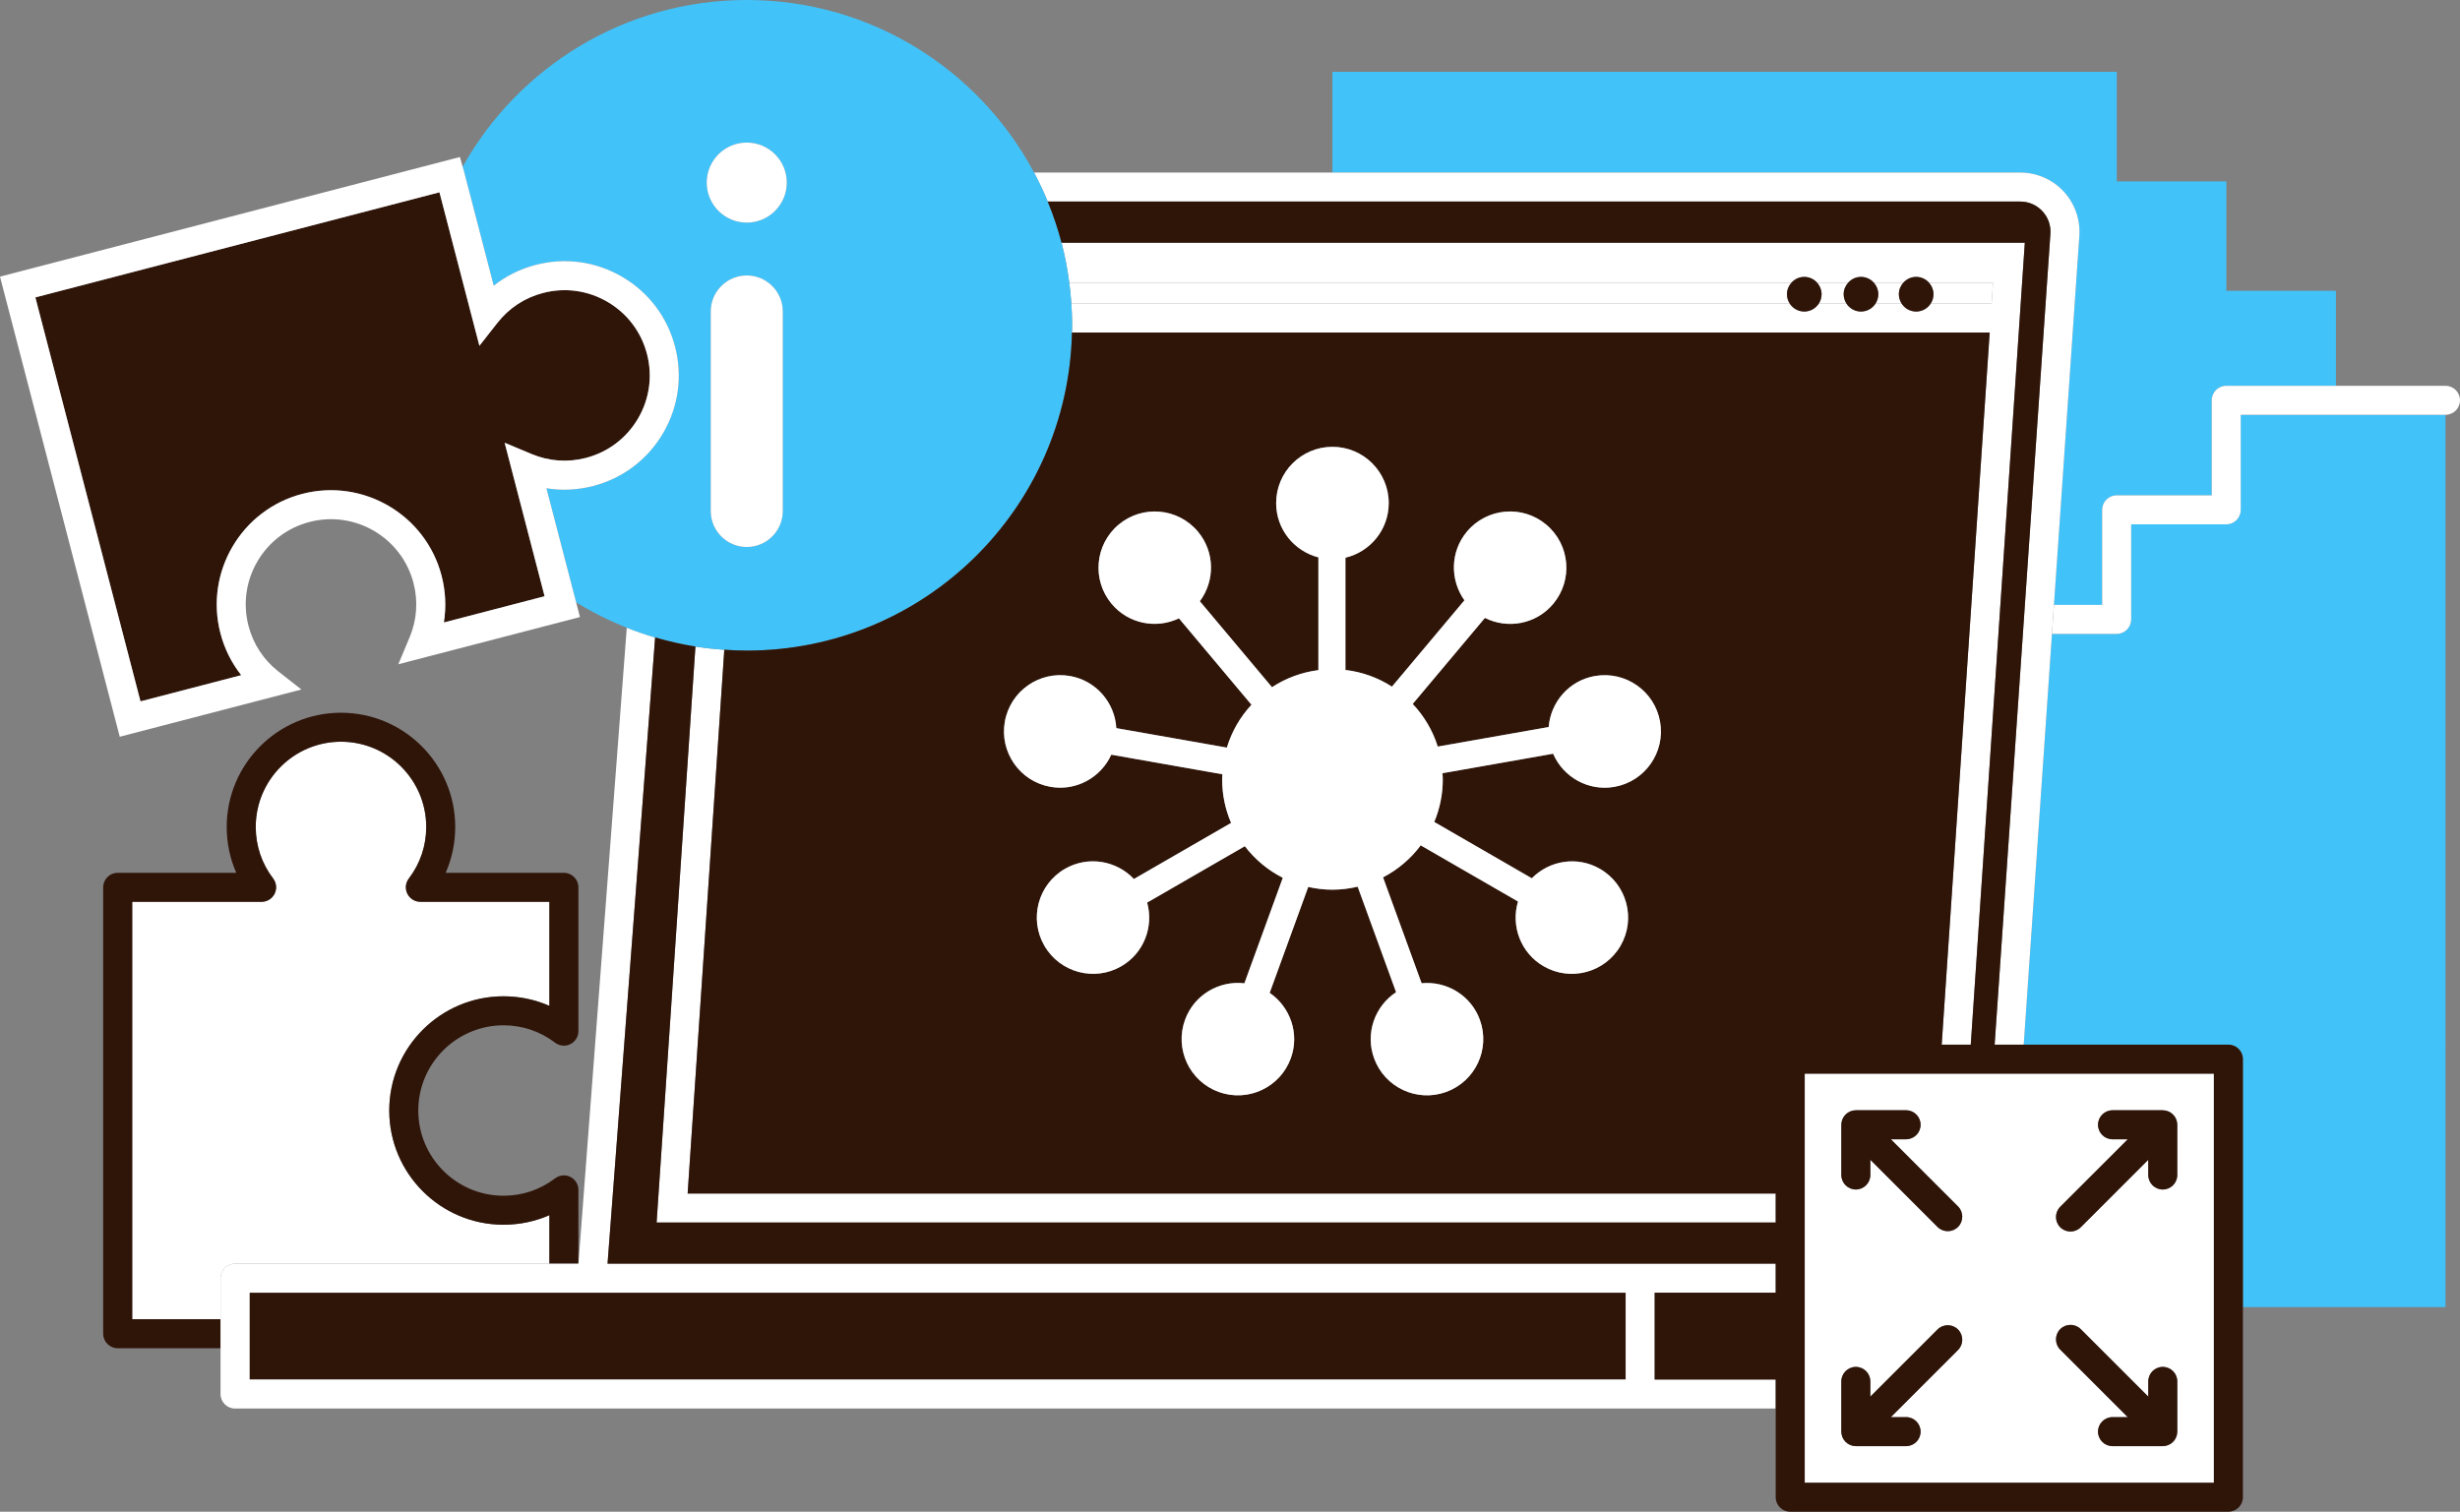
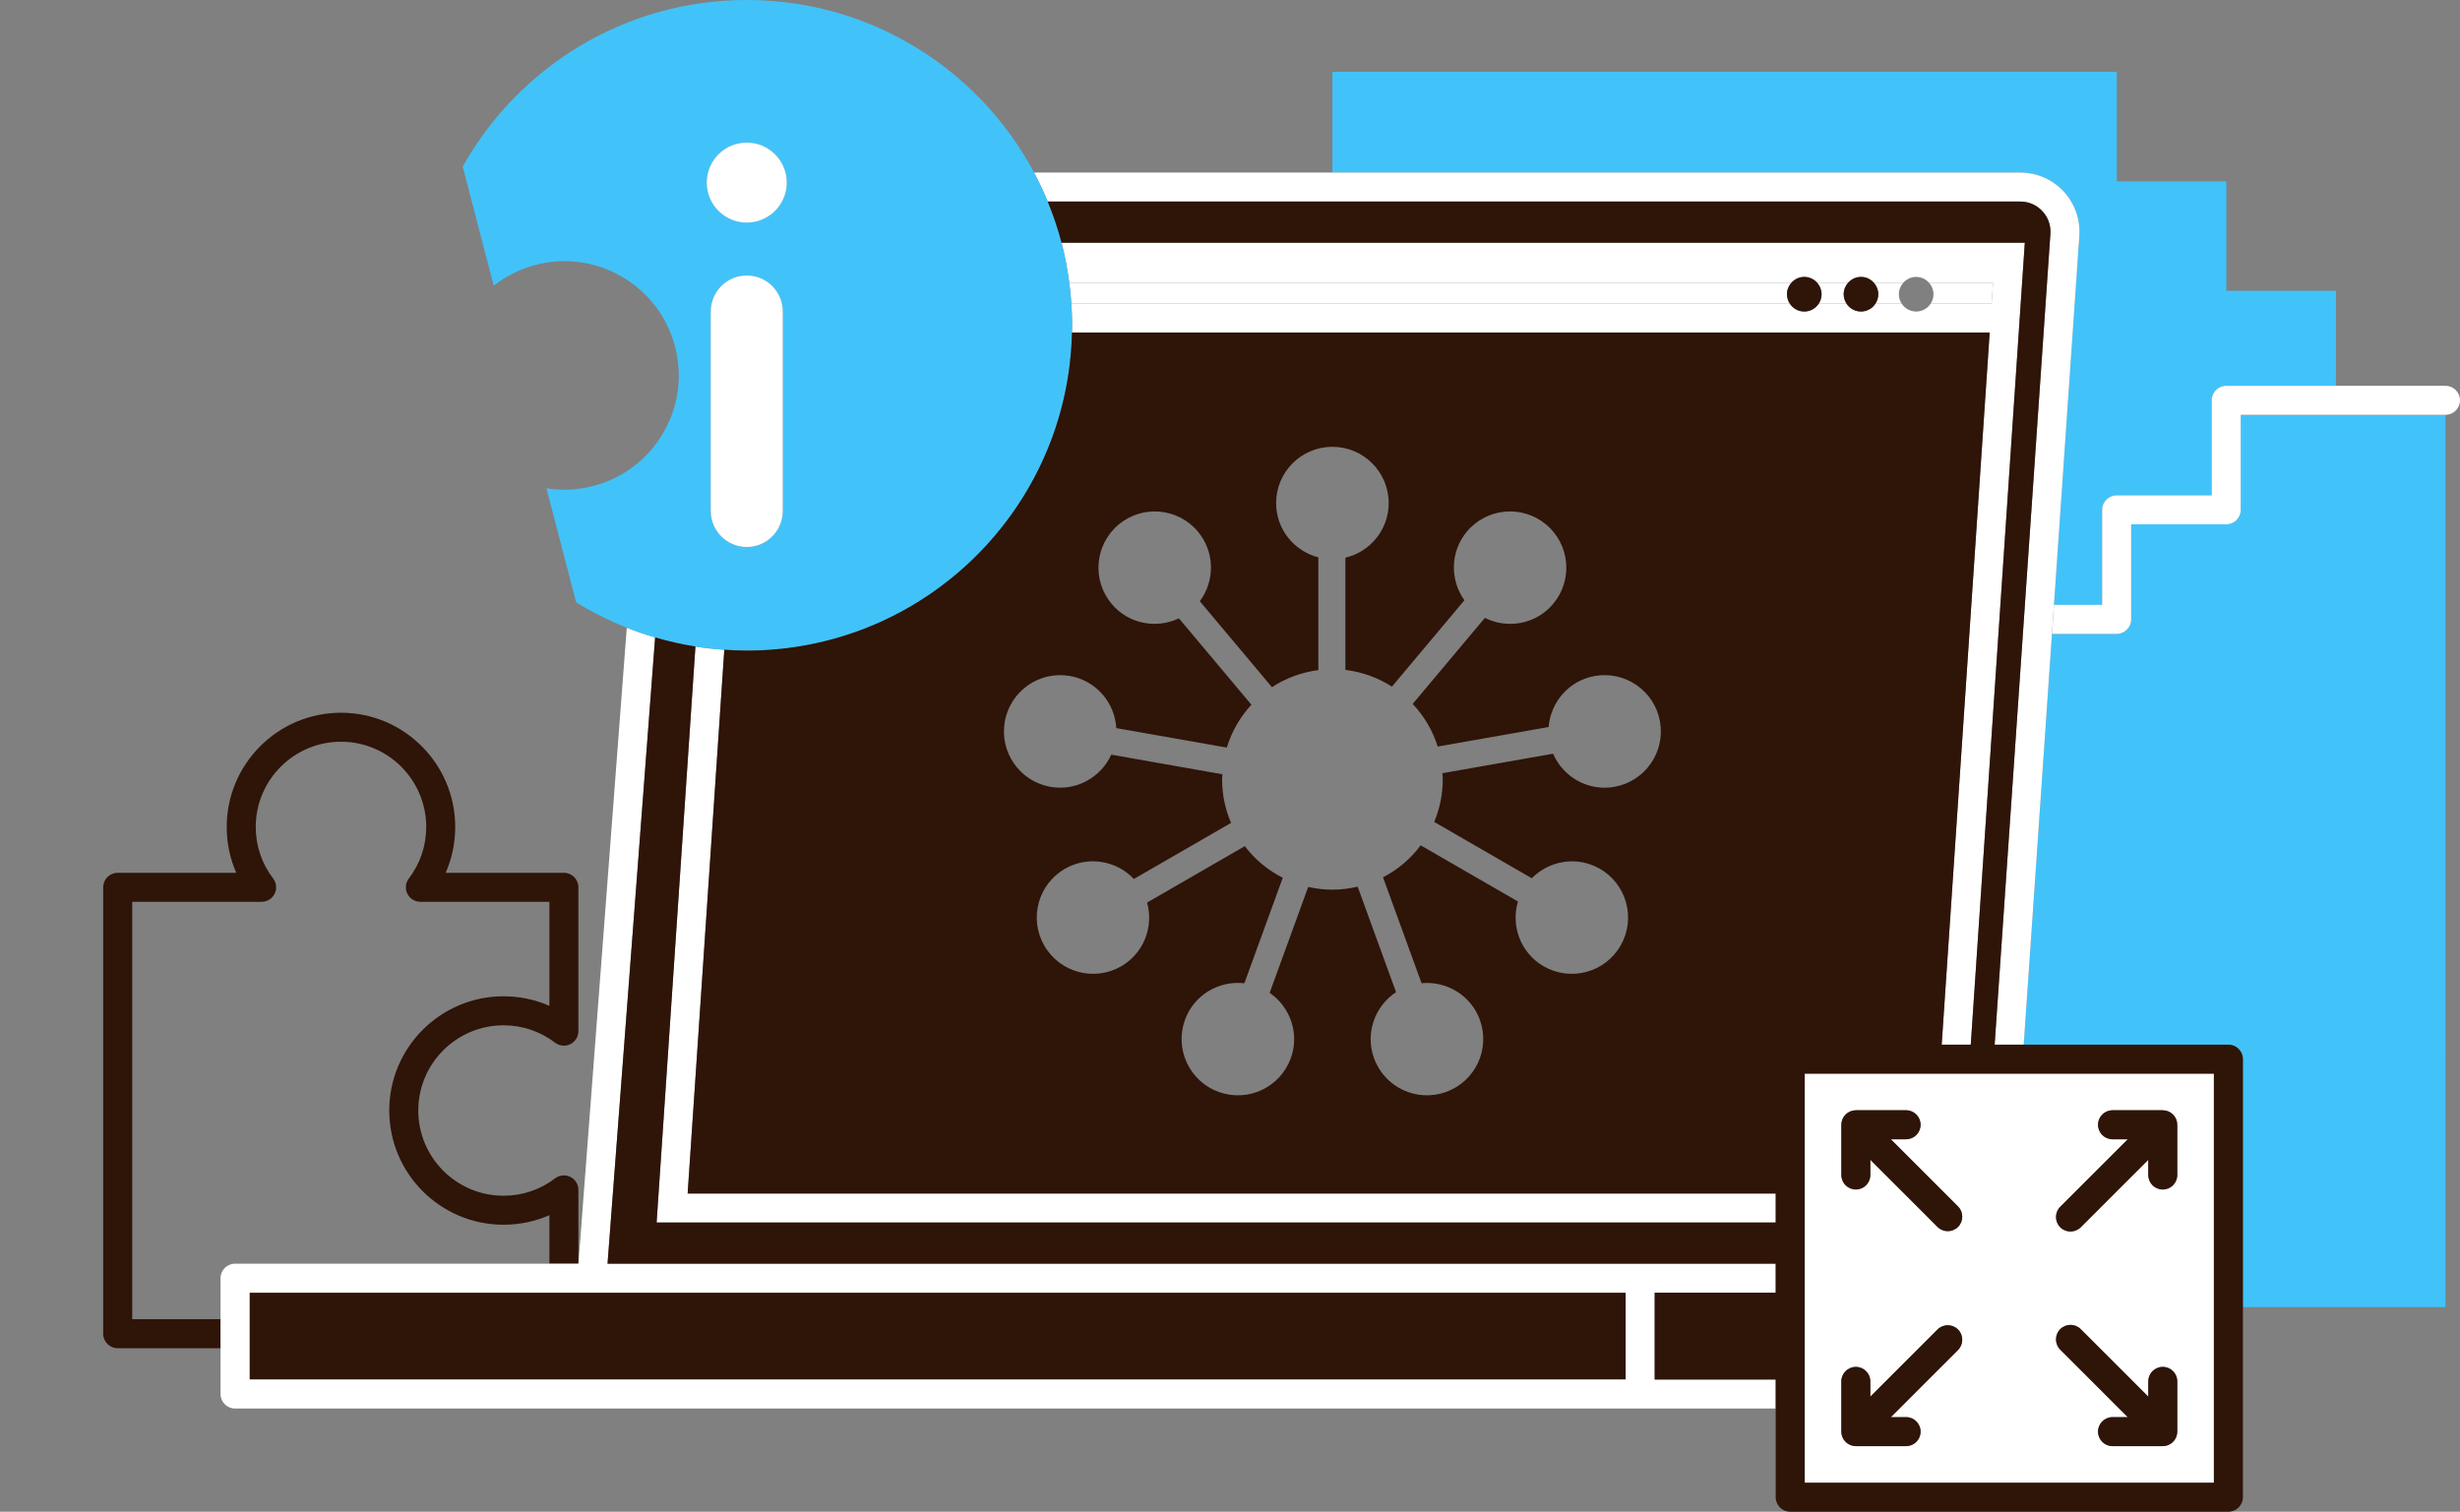
<svg xmlns="http://www.w3.org/2000/svg" id="Ebene_1" viewBox="0 0 211.984 130.305">
  <rect x="0" y="0" width="211.984" height="130.305" fill="#808080" stroke="none" />
  <defs>
    <style>
      .cls-1 {
        fill: #fff;
      }

      .cls-2 {
        fill: #2f1408;
      }

      .cls-3 {
        fill: #41c3fa;
      }
    </style>
  </defs>
  <path class="cls-3" d="M193.089,43.947c0,.69-.56,1.25-1.25,1.25h-8.192v8.192c0,.69-.56,1.25-1.25,1.25h-5.574l-2.434,35.405h17.637c.69,0,1.25.56,1.25,1.25v21.373h17.459V35.755h-17.645v8.192Z" />
  <path class="cls-3" d="M177.835,16.507c.961,1.037,1.451,2.441,1.344,3.853l-2.185,31.78h4.153v-8.192c0-.69.56-1.25,1.25-1.25h8.192v-8.192c0-.69.56-1.25,1.25-1.25h9.453v-8.192h-9.442v-9.43h-.001v-.001h-9.442V6.192h-67.589v8.683h59.277c1.414,0,2.777.595,3.739,1.633Z" />
  <path class="cls-1" d="M210.735,33.255h-18.895c-.69,0-1.25.56-1.25,1.25v8.192h-8.192c-.69,0-1.25.56-1.25,1.25v8.192h-4.153l-.172,2.5h5.574c.69,0,1.25-.56,1.25-1.25v-8.192h8.192c.69,0,1.25-.56,1.25-1.25v-8.192h17.645c.69,0,1.25-.56,1.25-1.25s-.56-1.25-1.25-1.25Z" />
-   <path class="cls-1" d="M43.387,105.567c-5.429,0-9.845-4.416-9.845-9.845s4.416-9.846,9.845-9.846c1.383,0,2.72.281,3.954.824v-8.969h-11.118c-.476,0-.909-.27-1.12-.695s-.162-.935.126-1.312c.981-1.287,1.499-2.824,1.499-4.445,0-4.051-3.295-7.346-7.345-7.346s-7.346,3.295-7.346,7.346c0,1.621.519,3.158,1.5,4.445.288.378.337.887.126,1.312s-.644.695-1.12.695h-11.15v35.98h7.611v-3.536c0-.69.56-1.25,1.25-1.25h27.087v-4.183c-1.234.543-2.571.824-3.954.824Z" />
  <path class="cls-2" d="M19.005,113.711h-7.611v-35.98h11.15c.476,0,.909-.27,1.12-.695s.162-.935-.126-1.312c-.981-1.287-1.5-2.824-1.5-4.445,0-4.051,3.295-7.346,7.346-7.346s7.345,3.295,7.345,7.346c0,1.621-.519,3.158-1.499,4.445-.288.378-.337.887-.126,1.312s.644.695,1.12.695h11.118v8.969c-1.234-.543-2.571-.824-3.954-.824-5.429,0-9.845,4.417-9.845,9.846s4.416,9.845,9.845,9.845c1.383,0,2.72-.281,3.954-.824v4.183h2.5v-6.363c0-.476-.27-.909-.695-1.12s-.935-.163-1.312.126c-1.287.981-2.824,1.499-4.446,1.499-4.05,0-7.345-3.295-7.345-7.345s3.295-7.346,7.345-7.346c1.622,0,3.159.519,4.446,1.499.378.288.887.337,1.312.126s.695-.644.695-1.12v-12.399c0-.69-.56-1.25-1.25-1.25h-10.188c.543-1.234.824-2.571.824-3.953,0-5.429-4.416-9.846-9.845-9.846s-9.846,4.417-9.846,9.846c0,1.383.281,2.719.824,3.953h-10.219c-.69,0-1.25.56-1.25,1.25v38.48c0,.69.56,1.25,1.25,1.25h8.861v-2.5Z" />
  <path class="cls-1" d="M90.284,17.374h83.812c.731,0,1.408.296,1.905.832s.741,1.234.685,1.973l-4.803,69.866h2.506l2.434-35.405.172-2.5,2.185-31.78c.107-1.411-.383-2.815-1.344-3.853-.962-1.038-2.325-1.633-3.739-1.633h-84.989c.432.81.824,1.645,1.177,2.5Z" />
  <path class="cls-1" d="M59.927,55.73l-3.345,49.647h96.435v-2.5H59.255l3.159-46.87c-.839-.057-1.67-.147-2.487-.276Z" />
  <polygon class="cls-2" points="140.089 111.425 51.005 111.425 21.505 111.425 21.505 118.909 140.089 118.909 140.089 111.425" />
  <path class="cls-1" d="M153.016,118.909h-10.428v-7.484h10.428v-2.5H52.353l4.101-53.98c-.831-.243-1.646-.525-2.443-.841l-4.165,54.821h-29.592c-.69,0-1.25.56-1.25,1.25v9.984c0,.69.56,1.25,1.25,1.25h132.762v-2.5ZM21.505,111.425h118.584v7.484H21.505v-7.484Z" />
  <path class="cls-1" d="M161.618,26.167h2.251c-.15-.233-.24-.509-.24-.807,0-.38.147-.723.381-.987h-2.533c.234.263.381.607.381.987,0,.298-.089.574-.24.807Z" />
  <path class="cls-1" d="M156.731,26.167h2.383c-.15-.233-.24-.509-.24-.807,0-.38.147-.723.381-.987h-2.665c.234.263.381.607.381.987,0,.298-.089.574-.24.807Z" />
  <path class="cls-1" d="M154.226,26.167c-.15-.233-.24-.509-.24-.807,0-.38.147-.723.381-.987h-62.224c.077.593.137,1.19.177,1.794h61.906Z" />
  <path class="cls-1" d="M166.373,26.167h5.251l.121-1.794h-5.513c.234.263.381.607.381.987,0,.298-.09.574-.24.807Z" />
  <path class="cls-1" d="M92.143,24.373h62.224c.273-.308.667-.505,1.111-.505s.838.198,1.111.505h2.665c.273-.308.667-.505,1.111-.505s.838.198,1.111.505h2.533c.273-.308.667-.505,1.111-.505s.838.198,1.111.505h5.513l-.121,1.794h-5.251c-.266.411-.726.685-1.252.685s-.986-.274-1.252-.685h-2.251c-.266.411-.726.685-1.252.685s-.986-.274-1.252-.685h-2.383c-.266.411-.726.685-1.252.685s-.987-.274-1.252-.685h-61.906c.041.62.069,1.243.069,1.873,0,.21-.011.418-.016.627h79.082l-4.136,61.378h2.506l4.29-63.685.213-3.152c0-.001-0-.002-0-.003l.154-2.281h-83.007c.294,1.123.514,2.276.667,3.45Z" />
  <path class="cls-2" d="M154.226,26.167c.266.411.726.685,1.252.685s.987-.274,1.252-.685c.15-.233.24-.509.24-.807,0-.38-.147-.723-.381-.987-.273-.308-.667-.505-1.111-.505s-.838.198-1.111.505c-.234.263-.381.607-.381.987,0,.298.089.574.24.807Z" />
  <path class="cls-2" d="M159.114,26.167c.266.411.726.685,1.252.685s.987-.274,1.252-.685c.15-.233.24-.509.24-.807,0-.38-.147-.723-.381-.987-.273-.308-.667-.505-1.111-.505s-.838.198-1.111.505c-.234.263-.381.607-.381.987,0,.298.09.574.24.807Z" />
-   <path class="cls-2" d="M163.869,26.167c.266.411.726.685,1.252.685s.987-.274,1.252-.685c.15-.233.24-.509.24-.807,0-.38-.147-.723-.381-.987-.273-.308-.667-.505-1.111-.505s-.838.198-1.111.505c-.234.263-.381.607-.381.987,0,.298.09.574.24.807Z" />
  <path class="cls-3" d="M56.454,54.945c1.13.331,2.288.597,3.473.785.818.13,1.648.219,2.487.276.64.044,1.284.074,1.935.074,15.276,0,27.689-12.217,28.024-27.413.005-.209.016-.417.016-.627,0-.63-.028-1.253-.069-1.873-.04-.604-.1-1.201-.177-1.794-.153-1.174-.373-2.327-.667-3.45-.319-1.218-.719-2.402-1.192-3.549-.352-.856-.745-1.69-1.177-2.5C84.392,6.026,75.076,0,64.35,0,53.828,0,44.666,5.798,39.869,14.37l.105.366,2.572,9.889c1.059-.836,2.281-1.445,3.619-1.793,2.547-.662,5.196-.293,7.463,1.038,2.268,1.331,3.882,3.466,4.544,6.012.662,2.545.294,5.195-1.038,7.463-1.331,2.268-3.466,3.882-6.012,4.544-1.336.35-2.703.414-4.033.197l2.558,9.83c1.379.851,2.84,1.582,4.364,2.187.797.316,1.612.598,2.443.841ZM67.454,44.045c0,1.715-1.39,3.104-3.105,3.104s-3.104-1.39-3.104-3.104v-17.197c0-1.715,1.39-3.104,3.104-3.104s3.105,1.39,3.105,3.104v17.197ZM64.35,12.29c1.905,0,3.449,1.544,3.449,3.449s-1.544,3.449-3.449,3.449-3.449-1.544-3.449-3.449,1.544-3.449,3.449-3.449Z" />
  <path class="cls-1" d="M64.35,23.744c-1.714,0-3.104,1.39-3.104,3.104v17.197c0,1.715,1.39,3.104,3.104,3.104s3.105-1.39,3.105-3.104v-17.197c0-1.715-1.39-3.104-3.105-3.104Z" />
  <path class="cls-1" d="M60.901,15.739c0,1.905,1.544,3.449,3.449,3.449s3.449-1.544,3.449-3.449-1.544-3.449-3.449-3.449-3.449,1.544-3.449,3.449Z" />
  <path class="cls-1" d="M190.776,92.545h-35.26v35.26h35.26v-35.26ZM177.536,104.018l5.818-5.817h-1.313c-.69,0-1.25-.56-1.25-1.25s.56-1.25,1.25-1.25h4.331c.163,0,.325.033.477.096.306.127.549.37.676.676.063.153.096.315.096.477v4.331c0,.69-.56,1.25-1.25,1.25s-1.25-.56-1.25-1.25v-1.314l-5.818,5.818c-.244.244-.564.366-.884.366s-.64-.122-.884-.366c-.488-.488-.488-1.279,0-1.768ZM161.172,99.968v1.313c0,.69-.56,1.25-1.25,1.25s-1.25-.56-1.25-1.25v-4.331c0-.163.033-.325.096-.477.127-.306.37-.549.676-.676.153-.063.315-.096.477-.096h4.331c.69,0,1.25.56,1.25,1.25s-.56,1.25-1.25,1.25h-1.313l5.788,5.788c.488.488.488,1.279,0,1.768-.244.244-.564.366-.884.366s-.64-.122-.884-.366l-5.788-5.788ZM164.252,124.651h-4.331c-.163,0-.325-.033-.478-.096-.306-.127-.549-.37-.676-.676-.063-.153-.096-.315-.096-.477v-4.331c0-.69.56-1.25,1.25-1.25s1.25.56,1.25,1.25v1.313l5.788-5.788c.488-.488,1.279-.488,1.768,0s.488,1.279,0,1.768l-5.788,5.788h1.313c.69,0,1.25.56,1.25,1.25s-.56,1.25-1.25,1.25ZM187.622,123.401c0,.163-.033.325-.096.477-.127.306-.37.549-.676.676-.153.063-.315.096-.478.096h-4.331c-.69,0-1.25-.56-1.25-1.25s.56-1.25,1.25-1.25h1.313l-5.818-5.818c-.488-.488-.488-1.279,0-1.768s1.279-.488,1.768,0l5.818,5.818v-1.313c0-.69.56-1.25,1.25-1.25s1.25.56,1.25,1.25v4.331Z" />
  <path class="cls-2" d="M192.026,90.045h-20.143l4.803-69.866c.057-.738-.188-1.437-.685-1.973s-1.174-.832-1.905-.832h-83.812c.472,1.147.873,2.331,1.192,3.549h83.007l-.154,2.281c0,.001 0.0.002 0.0.003l-.213,3.152-4.29,63.685h-2.506l4.136-61.378h-79.082c-.335,15.196-12.748,27.413-28.024,27.413-.651,0-1.295-.03-1.935-.074l-3.159,46.87h93.761v2.5H56.582l3.345-49.647c-1.185-.188-2.343-.453-3.473-.785l-4.101,53.98h100.663v2.5h-10.428v7.484h10.428v10.146c0,.69.56,1.25,1.25,1.25h37.76c.69,0,1.25-.56,1.25-1.25v-37.76c0-.69-.56-1.25-1.25-1.25ZM155.516,127.805v-35.26h35.26v35.26h-35.26ZM139.116,67.823c-2.257.398-4.414-.841-5.284-2.857l-9.534,1.681c.01.178.027.354.027.535,0,1.3-.262,2.538-.735,3.666l8.407,4.854c1.513-1.54,3.917-1.942,5.873-.813,2.32,1.339,3.115,4.306,1.775,6.626s-4.306,3.115-6.626,1.775c-1.985-1.146-2.841-3.481-2.212-5.585l-8.383-4.84c-.858,1.147-1.965,2.094-3.246,2.757l3.322,9.128c2.148-.207,4.249,1.03,5.021,3.152.916,2.517-.382,5.301-2.899,6.217s-5.301-.382-6.217-2.899c-.784-2.154.061-4.493,1.896-5.7l-3.31-9.094c-.699.164-1.425.26-2.174.26-.718,0-1.414-.086-2.086-.237l-3.322,9.128c1.779,1.222,2.593,3.521,1.82,5.643-.916,2.517-3.7,3.815-6.217,2.899s-3.815-3.7-2.899-6.217c.784-2.154,2.935-3.402,5.116-3.148l3.31-9.094c-1.288-.651-2.405-1.585-3.273-2.723l-8.417,4.86c.577,2.08-.277,4.363-2.232,5.492-2.32,1.34-5.286.545-6.626-1.775-1.339-2.32-.545-5.286,1.775-6.626,1.985-1.146,4.435-.72,5.943.877l8.374-4.835c-.495-1.151-.771-2.418-.771-3.75,0-.15.016-.295.022-.443l-9.573-1.688c-.895,1.964-3.017,3.165-5.241,2.772-2.638-.465-4.4-2.981-3.934-5.619.465-2.638,2.981-4.4,5.619-3.934,2.257.398,3.86,2.3,3.989,4.492l9.524,1.679c.42-1.396,1.156-2.651,2.12-3.695l-6.248-7.446c-1.948.929-4.345.485-5.797-1.245-1.722-2.052-1.454-5.111.598-6.833,2.052-1.722,5.112-1.454,6.833.598,1.473,1.756,1.479,4.243.168,6.005l6.218,7.41c1.177-.772,2.535-1.287,3.997-1.473v-9.717c-2.09-.54-3.64-2.421-3.64-4.68,0-2.679,2.172-4.85,4.85-4.85s4.851,2.172,4.851,4.85c0,2.292-1.594,4.201-3.731,4.708v9.675c1.465.172,2.826.678,4.009,1.439l6.245-7.443c-1.254-1.757-1.232-4.195.219-5.925,1.722-2.052,4.781-2.32,6.833-.598,2.052,1.722,2.32,4.781.598,6.833-1.473,1.756-3.922,2.193-5.884,1.208l-6.222,7.415c.974,1.036,1.725,2.284,2.158,3.675l9.559-1.685c.169-2.152,1.752-4.005,3.977-4.397,2.638-.465,5.154,1.296,5.619,3.934.465,2.638-1.296,5.154-3.934,5.619Z" />
-   <path class="cls-2" d="M45.813,39.137c1.496.627,3.114.739,4.68.332,1.899-.494,3.492-1.697,4.486-3.39.993-1.692,1.268-3.669.773-5.568-.494-1.898-1.697-3.491-3.39-4.485-1.692-.992-3.669-1.27-5.568-.773-1.569.407-2.926,1.297-3.925,2.57l-1.558,1.986-3.442-13.233L3.048,25.635l9.06,34.82,8.681-2.259c-.837-1.058-1.446-2.28-1.794-3.618-1.366-5.254,1.796-10.641,7.05-12.008,5.254-1.363,10.64,1.797,12.007,7.05.348,1.338.412,2.702.197,4.033l8.68-2.259-3.442-13.232,2.327.975Z" />
-   <path class="cls-1" d="M51.123,41.889c2.546-.662,4.681-2.276,6.012-4.544,1.332-2.268,1.7-4.918,1.038-7.463-.662-2.546-2.276-4.681-4.544-6.012-2.267-1.331-4.916-1.7-7.463-1.038-1.338.348-2.561.957-3.619,1.793l-2.572-9.889-.105-.366-.241-.836L-0,23.846l10.319,39.658,15.651-4.072-1.985-1.558c-1.273-1-2.163-2.356-2.57-3.925-.494-1.899-.22-3.877.773-5.569.994-1.692,2.587-2.896,4.485-3.39,3.924-1.02,7.939,1.34,8.958,5.259.408,1.569.293,3.188-.332,4.681l-.975,2.327,15.653-4.069-.331-1.271-2.558-9.83c1.33.217,2.697.152,4.033-.197ZM46.928,51.395l-8.68,2.259c.215-1.331.15-2.695-.197-4.033-1.367-5.253-6.753-8.413-12.007-7.05-5.254,1.367-8.416,6.754-7.05,12.008.348,1.338.957,2.561,1.794,3.618l-8.681,2.259L3.048,25.635l34.821-9.06,3.442,13.233,1.558-1.986c.999-1.273,2.356-2.163,3.925-2.57,1.899-.497,3.876-.219,5.568.773,1.692.994,2.896,2.587,3.39,4.485.494,1.899.22,3.876-.773,5.568-.994,1.692-2.587,2.896-4.486,3.39-1.565.407-3.184.295-4.68-.332l-2.327-.975,3.442,13.232Z" />
-   <path class="cls-1" d="M137.432,58.27c-2.224.392-3.807,2.246-3.977,4.397l-9.559,1.685c-.433-1.391-1.184-2.639-2.158-3.675l6.222-7.415c1.963.985,4.411.548,5.884-1.208,1.722-2.052,1.454-5.112-.598-6.833-2.052-1.722-5.112-1.454-6.833.598-1.452,1.73-1.473,4.168-.219,5.925l-6.245,7.443c-1.183-.761-2.544-1.267-4.009-1.439v-9.675c2.137-.507,3.731-2.416,3.731-4.708,0-2.679-2.172-4.85-4.851-4.85s-4.85,2.172-4.85,4.85c0,2.259,1.551,4.14,3.64,4.68v9.717c-1.462.186-2.821.7-3.997,1.473l-6.218-7.41c1.311-1.762,1.305-4.249-.168-6.005-1.722-2.052-4.781-2.32-6.833-.598-2.052,1.722-2.32,4.782-.598,6.833,1.452,1.73,3.849,2.174,5.797,1.245l6.248,7.446c-.963,1.044-1.7,2.299-2.12,3.695l-9.524-1.679c-.128-2.192-1.731-4.094-3.989-4.492-2.638-.465-5.154,1.296-5.619,3.934-.465,2.638,1.296,5.154,3.934,5.619,2.224.392,4.346-.808,5.241-2.772l9.573,1.688c-.007.148-.022.294-.022.443,0,1.332.276,2.599.771,3.75l-8.374,4.835c-1.508-1.597-3.958-2.023-5.943-.877-2.32,1.339-3.115,4.306-1.775,6.626,1.339,2.32,4.306,3.115,6.626,1.775,1.956-1.129,2.81-3.413,2.232-5.492l8.417-4.86c.869,1.138,1.985,2.072,3.273,2.723l-3.31,9.094c-2.181-.254-4.332.994-5.116,3.148-.916,2.517.382,5.301,2.899,6.217s5.301-.382,6.217-2.899c.772-2.122-.041-4.42-1.82-5.643l3.322-9.128c.672.15,1.368.237,2.086.237.749,0,1.475-.096,2.174-.26l3.31,9.094c-1.835,1.207-2.68,3.546-1.896,5.7.916,2.517,3.7,3.815,6.217,2.899s3.815-3.7,2.899-6.217c-.772-2.122-2.873-3.36-5.021-3.152l-3.322-9.128c1.281-.663,2.388-1.61,3.246-2.757l8.383,4.84c-.629,2.104.227,4.439,2.212,5.585,2.32,1.339,5.286.544,6.626-1.775s.545-5.286-1.775-6.626c-1.956-1.129-4.36-.727-5.873.813l-8.407-4.854c.472-1.128.735-2.366.735-3.666,0-.181-.017-.357-.027-.535l9.534-1.681c.87,2.016,3.027,3.255,5.284,2.857,2.638-.465,4.4-2.981,3.934-5.619-.465-2.638-2.981-4.4-5.619-3.934Z" />
  <path class="cls-2" d="M178.419,106.151c.32,0,.64-.122.884-.366l5.818-5.818v1.314c0,.69.56,1.25,1.25,1.25s1.25-.56,1.25-1.25v-4.331c0-.163-.033-.325-.096-.477-.127-.306-.37-.549-.676-.676-.153-.063-.315-.096-.477-.096h-4.331c-.69,0-1.25.56-1.25,1.25s.56,1.25,1.25,1.25h1.313l-5.818,5.817c-.488.488-.488,1.279,0,1.768.244.244.564.366.884.366Z" />
  <path class="cls-2" d="M167.843,106.122c.32,0,.64-.122.884-.366.488-.488.488-1.279,0-1.768l-5.788-5.788h1.313c.69,0,1.25-.56,1.25-1.25s-.56-1.25-1.25-1.25h-4.331c-.163,0-.325.033-.477.096-.306.127-.549.37-.676.676-.063.153-.096.315-.096.477v4.331c0,.69.56,1.25,1.25,1.25s1.25-.56,1.25-1.25v-1.313l5.788,5.788c.244.244.564.366.884.366Z" />
  <path class="cls-2" d="M186.372,117.82c-.69,0-1.25.56-1.25,1.25v1.313l-5.818-5.818c-.488-.488-1.279-.488-1.768,0s-.488,1.279,0,1.768l5.818,5.818h-1.313c-.69,0-1.25.56-1.25,1.25s.56,1.25,1.25,1.25h4.331c.163,0,.325-.033.478-.096.306-.127.549-.37.676-.676.063-.153.096-.315.096-.477v-4.331c0-.69-.56-1.25-1.25-1.25Z" />
  <path class="cls-2" d="M164.252,122.151h-1.313l5.788-5.788c.488-.488.488-1.279,0-1.768s-1.279-.488-1.768,0l-5.788,5.788v-1.313c0-.69-.56-1.25-1.25-1.25s-1.25.56-1.25,1.25v4.331c0,.163.033.325.096.477.127.306.37.549.676.676.153.063.315.096.478.096h4.331c.69,0,1.25-.56,1.25-1.25s-.56-1.25-1.25-1.25Z" />
</svg>